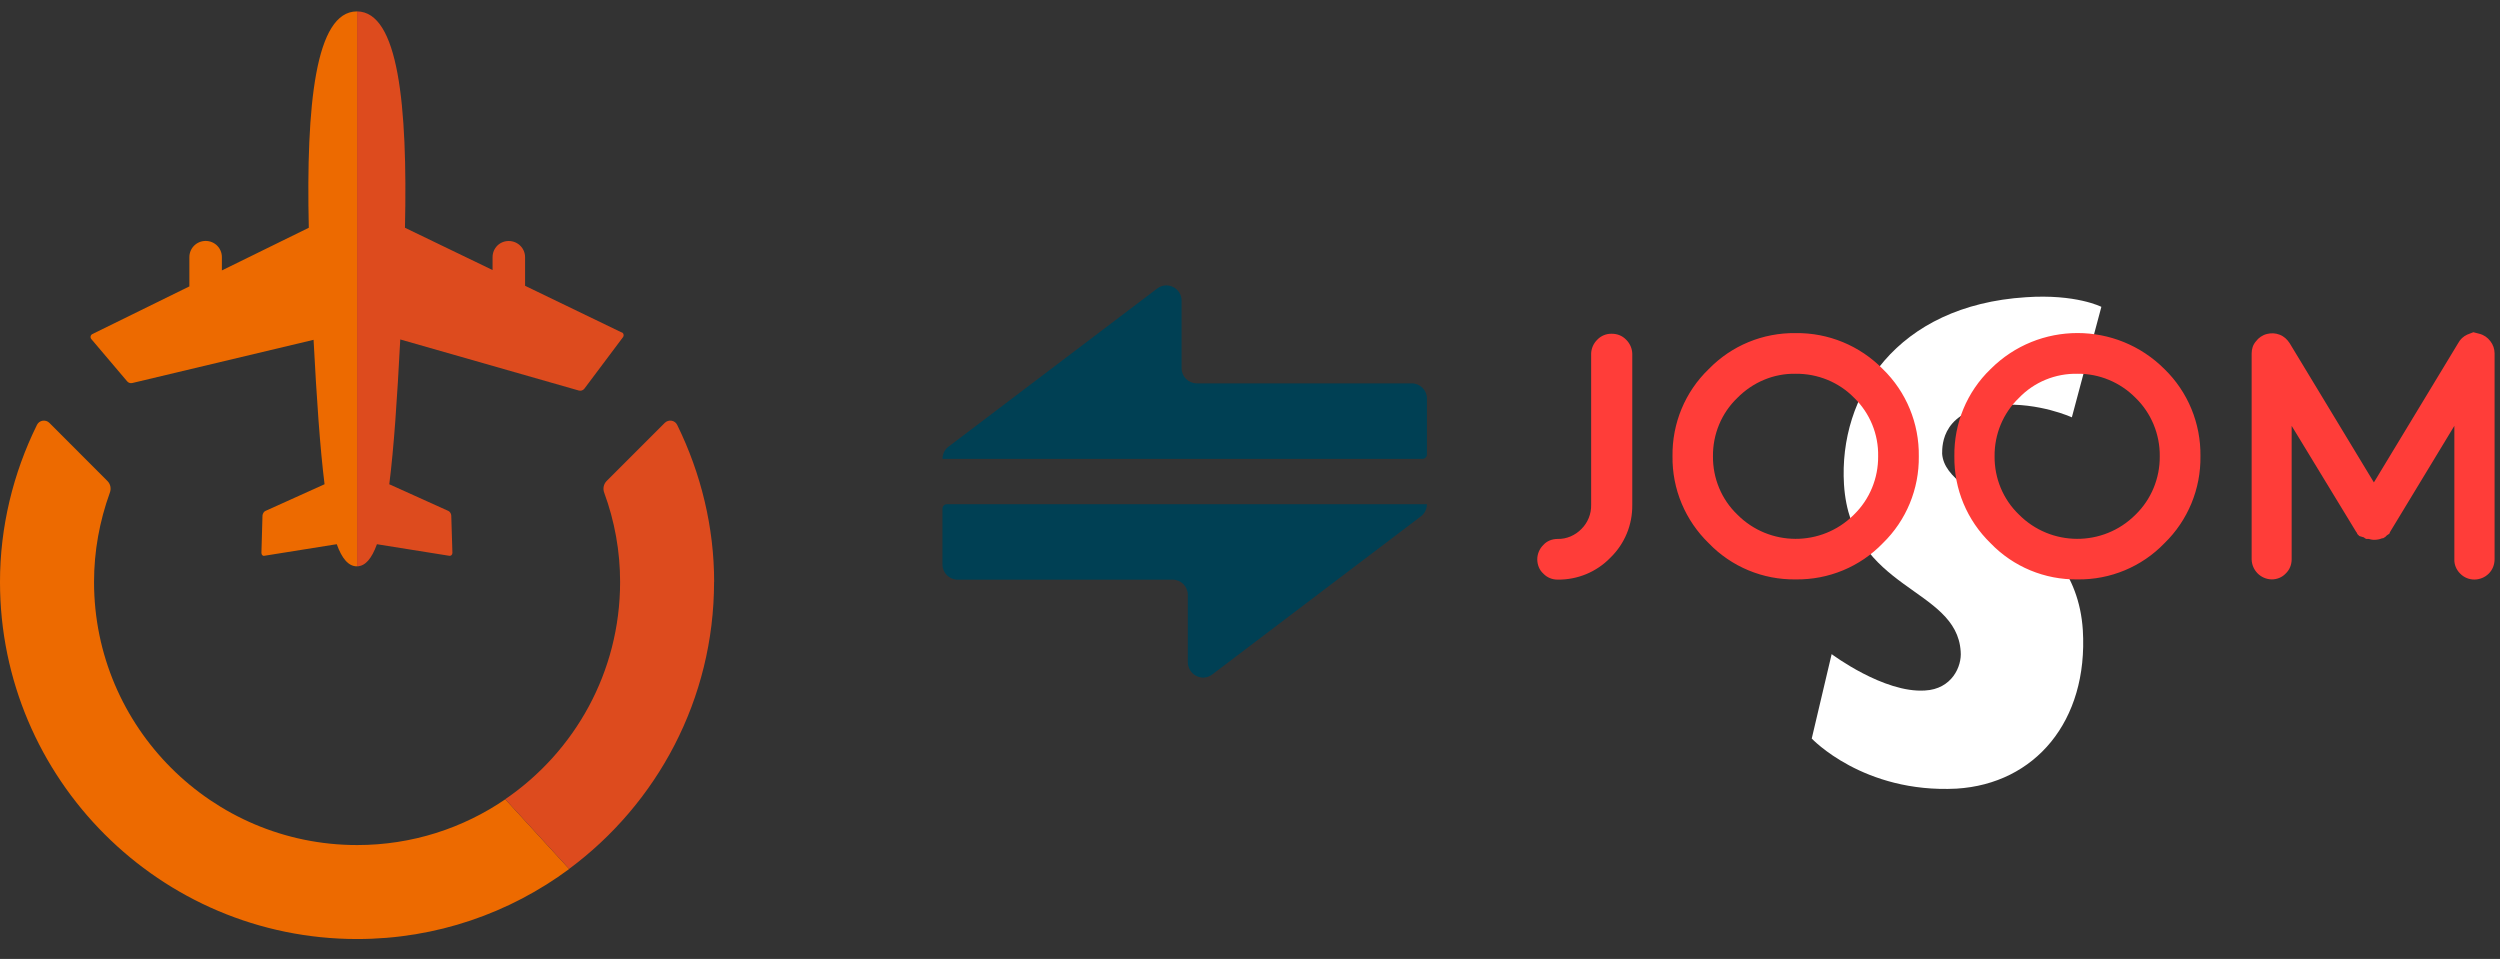
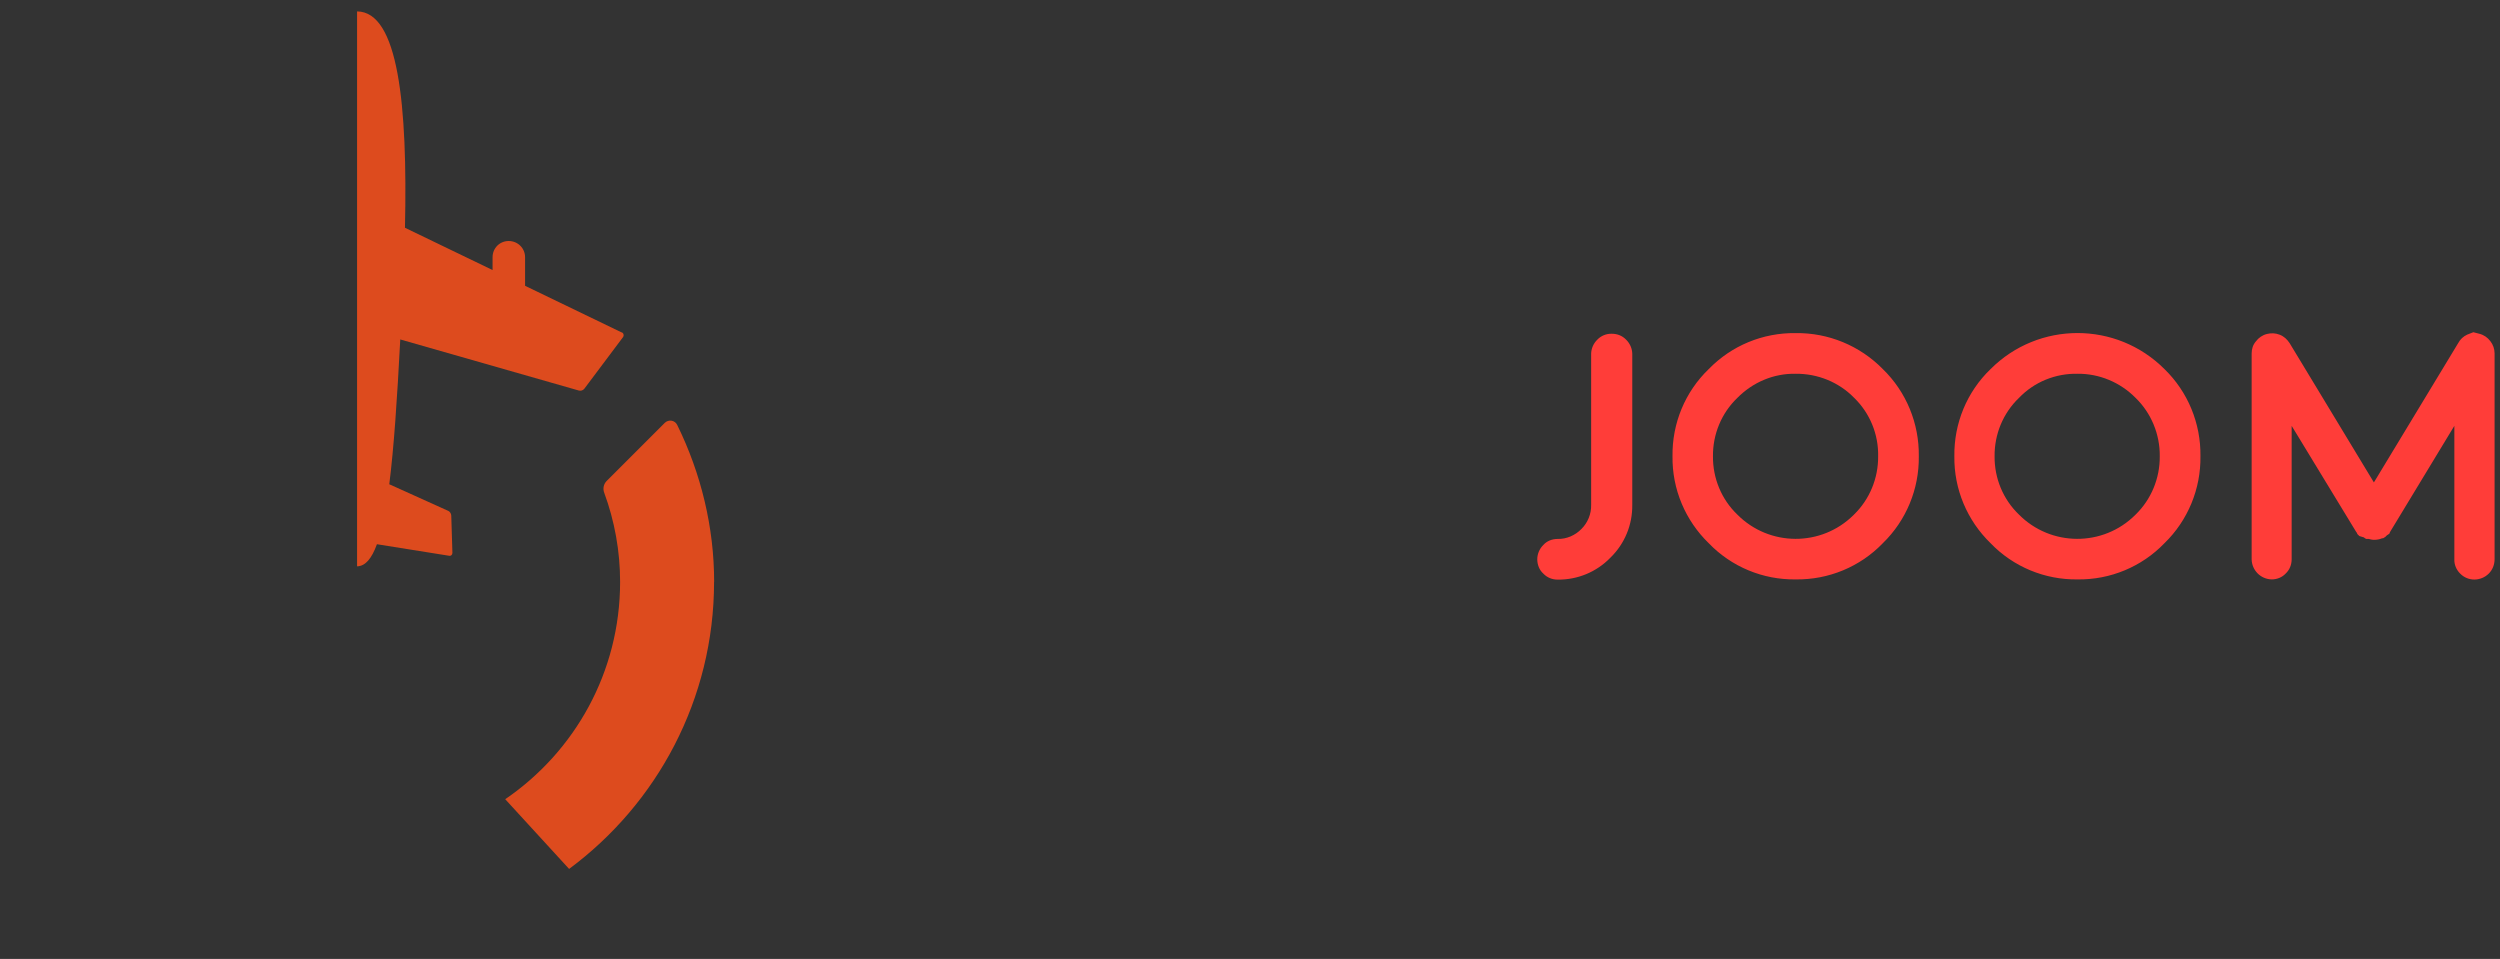
<svg xmlns="http://www.w3.org/2000/svg" version="1.1" viewBox="0 0 219 84">
  <rect x="0" y="0" width="219" height="84" fill="#333333" stroke="none" />
  <defs>
    <style>
      .cls-1 {
        fill: #004054;
      }

      .cls-2 {
        fill: #ed6a00;
      }

      .cls-3 {
        fill: #ff3d39;
      }

      .cls-4 {
        fill: #fff;
      }

      .cls-5 {
        fill: #dd4b1e;
      }
    </style>
  </defs>
  <g>
    <g id="_レイヤー_1" data-name="レイヤー_1">
-       <path class="cls-1" d="M124.61,40.195c.216,0,.39-.174.39-.389v-4.893c0-.735-.596-1.33-1.33-1.33h-18.834c-.734,0-1.33-.596-1.33-1.33v-5.917c0-1.102-1.261-1.728-2.134-1.063l-18.287,13.859c-.34.256-.505.629-.52,1.007,0,.014-.005.028-.006.042h.001s-.001.009-.001.013h42.051Z" />
-       <path class="cls-1" d="M83.889,50.778h18.833c.735,0,1.33.596,1.33,1.33v5.917c0,.204.055.385.131.551h0c.334.731,1.292,1.053,2.004.512l18.286-13.859c.341-.256.506-.629.521-1.007,0-.014.005-.028.006-.042h-.002s.002-.009.002-.013h-42.052c-.215,0-.389.174-.389.389v4.893c0,.734.595,1.33,1.33,1.33Z" />
-       <path class="cls-2" d="M31.286,74.027c-12.712,0-23.048-10.329-23.048-23.048,0-2.682.478-5.317,1.387-7.826.133-.359.053-.757-.219-1.022-1.075-1.082-3.704-3.711-5.078-5.085-.325-.325-.883-.246-1.089.173-2.104,4.262-3.239,8.975-3.239,13.761,0,17.253,14.033,31.279,31.286,31.279,6.95,0,13.376-2.284,18.574-6.134l-5.596-6.107c-3.698,2.529-8.165,4.009-12.978,4.009Z" />
      <path class="cls-5" d="M62.559,50.979c0-4.786-1.142-9.499-3.239-13.761-.206-.418-.757-.498-1.089-.173-1.374,1.374-4.003,4.003-5.085,5.085-.272.272-.352.671-.219,1.029.923,2.509,1.394,5.138,1.394,7.82,0,7.906-3.99,14.883-10.064,19.032l5.596,6.107c7.694-5.702,12.699-14.85,12.699-25.146l.007.007Z" />
      <path class="cls-5" d="M54.467,29.126l-8.47-4.089v-2.503c0-.79-.637-1.421-1.434-1.421s-1.414.631-1.414,1.421v1.122l-7.674-3.704c.239-10.781-.584-18.926-4.195-18.952v48.612c.717-.013,1.281-.671,1.739-1.938l6.353,1.016c.146.02.259-.1.259-.266l-.1-3.253c0-.173-.126-.358-.252-.412l-5.178-2.337c.405-3.213.69-7.468.962-12.686l15.64,4.474c.179.053.378-.013.491-.166l3.379-4.507c.106-.146.06-.352-.106-.425v.013Z" />
-       <path class="cls-2" d="M31.26,1c-3.624,0-4.454,8.165-4.209,18.952l-7.614,3.737v-1.162c0-.79-.631-1.421-1.421-1.421s-1.427.631-1.427,1.421v2.562l-8.497,4.175c-.166.08-.212.299-.093.438l3.14,3.704c.113.133.285.186.451.146l15.879-3.784c.272,5.198.564,9.44.962,12.652l-5.178,2.337c-.139.053-.246.246-.259.412l-.093,3.253c0,.173.106.292.246.266l6.353-1.016c.458,1.275,1.036,1.938,1.759,1.938h.02V1h-.02Z" />
-       <path class="cls-4" d="M184.08,26.878l-2.586,9.68s-2.885-1.323-6.312-1.082c-5.051.301-5.051,3.487-5.051,4.269.301,4.329,11.664,5.291,12.325,15.451.481,7.996-4.208,13.467-11.062,13.888-8.177.421-12.686-4.389-12.686-4.389l1.744-7.395s4.569,3.427,8.176,3.187c2.345-.12,3.247-2.104,3.127-3.427-.361-5.652-9.62-5.291-10.221-14.61-.481-7.816,4.629-15.692,15.932-16.413,4.389-.301,6.614.842,6.614.842Z" />
      <path class="cls-3" d="M139.384,31.019c0-.47.196-.92.529-1.253.333-.352.803-.548,1.292-.529.47,0,.92.176,1.253.529.333.333.529.783.529,1.253v13.216c.02,1.743-.666,3.407-1.919,4.621-1.214,1.253-2.878,1.938-4.621,1.919-.47,0-.92-.176-1.253-.529-.352-.313-.529-.783-.529-1.253s.196-.92.529-1.253c.313-.352.783-.529,1.253-.529.783.02,1.547-.313,2.095-.881.548-.548.861-1.312.842-2.095,0-.02,0-13.216,0-13.216ZM157.3,50.756c-2.859.039-5.619-1.096-7.616-3.172-2.056-1.997-3.211-4.738-3.172-7.616-.039-2.878,1.096-5.639,3.172-7.636,1.997-2.056,4.738-3.191,7.616-3.152,2.859-.039,5.619,1.096,7.636,3.152,2.056,1.997,3.191,4.758,3.152,7.636.039,2.859-1.096,5.619-3.152,7.616-1.997,2.075-4.758,3.211-7.636,3.172ZM157.3,32.742c-1.919-.039-3.759.744-5.11,2.115-1.39,1.331-2.154,3.191-2.134,5.11-.02,1.919.744,3.779,2.134,5.11,2.8,2.819,7.362,2.839,10.181.039l.039-.039c1.371-1.331,2.134-3.191,2.115-5.11.039-1.919-.724-3.779-2.095-5.11-1.331-1.371-3.191-2.134-5.13-2.115ZM181.99,50.756c-2.859.039-5.619-1.096-7.616-3.172-2.056-1.997-3.211-4.738-3.172-7.616-.039-2.878,1.096-5.639,3.172-7.636,4.21-4.21,11.023-4.21,15.233,0,2.056,1.997,3.191,4.758,3.152,7.636.039,2.859-1.096,5.619-3.152,7.616-1.997,2.075-4.758,3.211-7.616,3.172ZM181.99,32.742c-1.938-.039-3.798.724-5.13,2.115-1.39,1.331-2.154,3.191-2.134,5.11-.02,1.919.744,3.779,2.134,5.11,2.8,2.819,7.362,2.839,10.181.039l.039-.039c1.371-1.331,2.134-3.191,2.115-5.11.02-1.919-.744-3.779-2.115-5.11-1.351-1.371-3.191-2.134-5.091-2.115ZM217.194,29.238c.392.098.724.333.959.646.235.294.372.685.372,1.057v18.052c0,.47-.176.92-.509,1.253-.685.685-1.821.705-2.506,0h0c-.333-.333-.529-.783-.509-1.253v-11.689l-5.6,9.242-.059.098v.059l-.078.078-.176.117-.059.059-.078.078-.098.059-.098.059h-.078c-.235.098-.47.137-.724.137h-.059c-.137-.02-.274-.039-.392-.078h-.215l-.117-.059-.098-.078-.392-.117-.059-.059-.059-.059-.078-.078v-.059l-.078-.098-5.658-9.3v11.689c0,.47-.176.92-.529,1.253-.313.333-.764.509-1.214.509-.979-.02-1.743-.803-1.762-1.762v-18.033c0-.392.117-.764.372-1.057.235-.313.568-.548.959-.646.372-.098.764-.078,1.116.059.372.137.666.411.881.744l7.381,12.198,7.381-12.198c.176-.333.45-.587.783-.744l.548-.215.529.137Z" />
    </g>
  </g>
</svg>